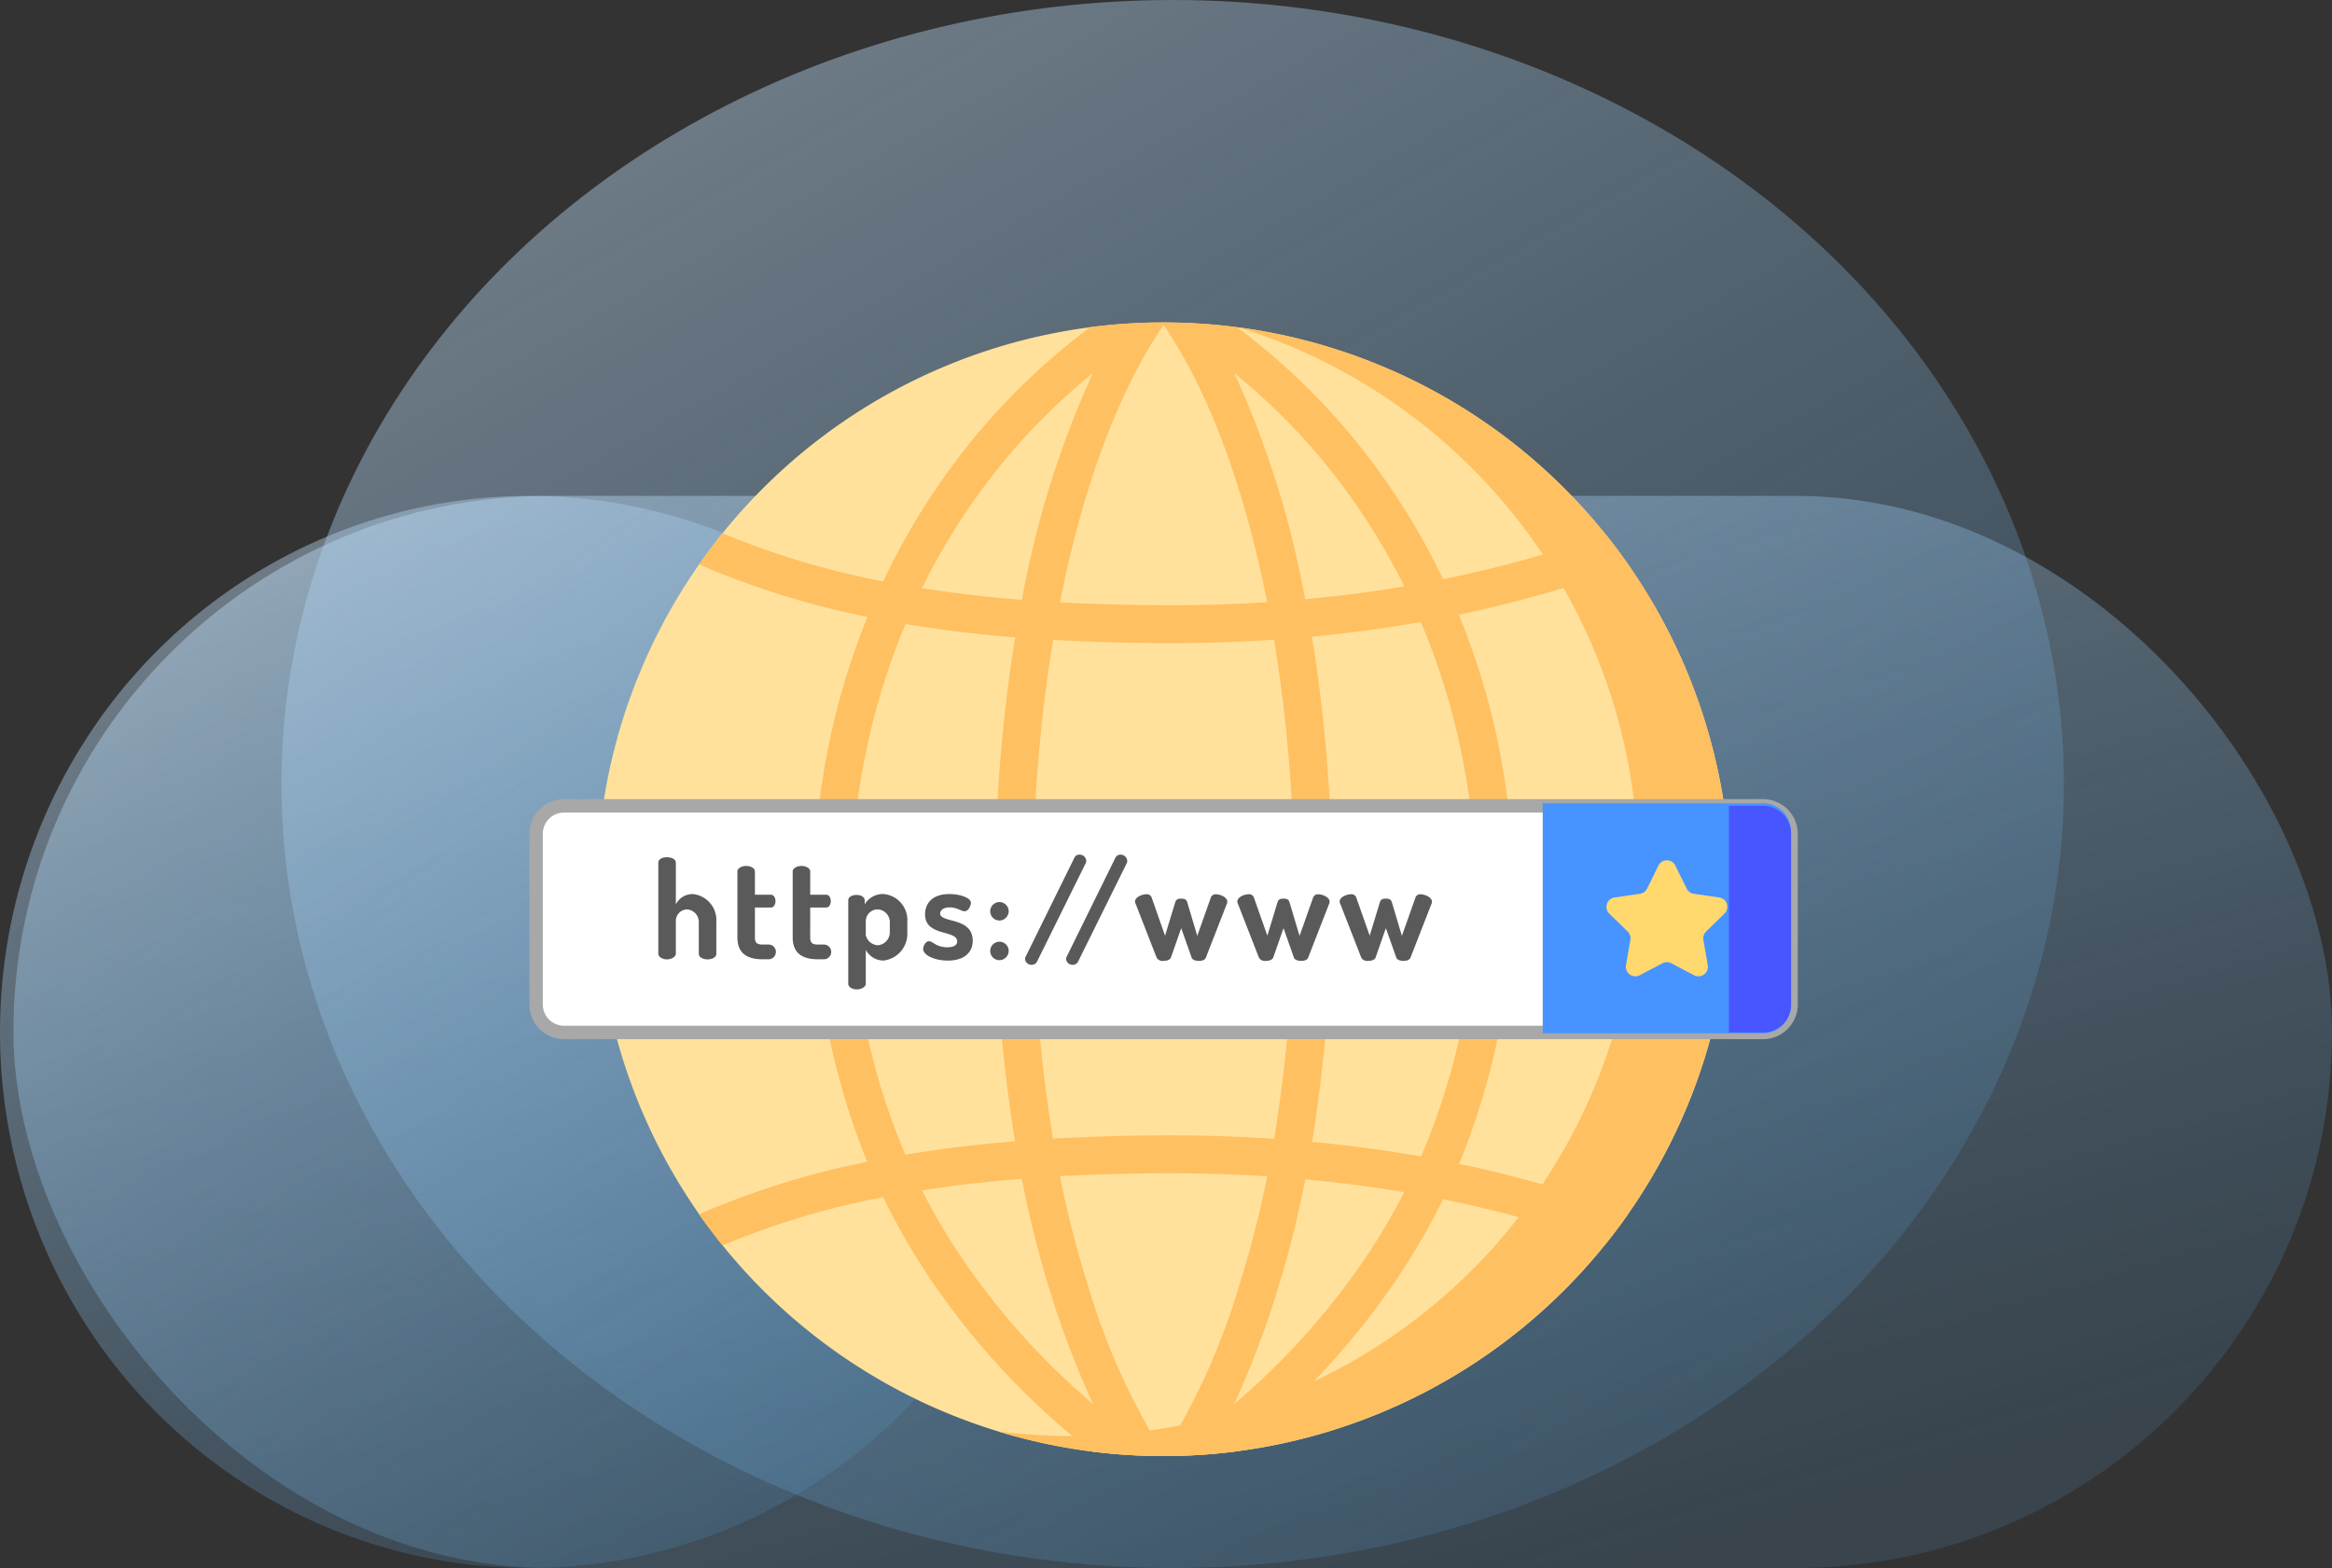
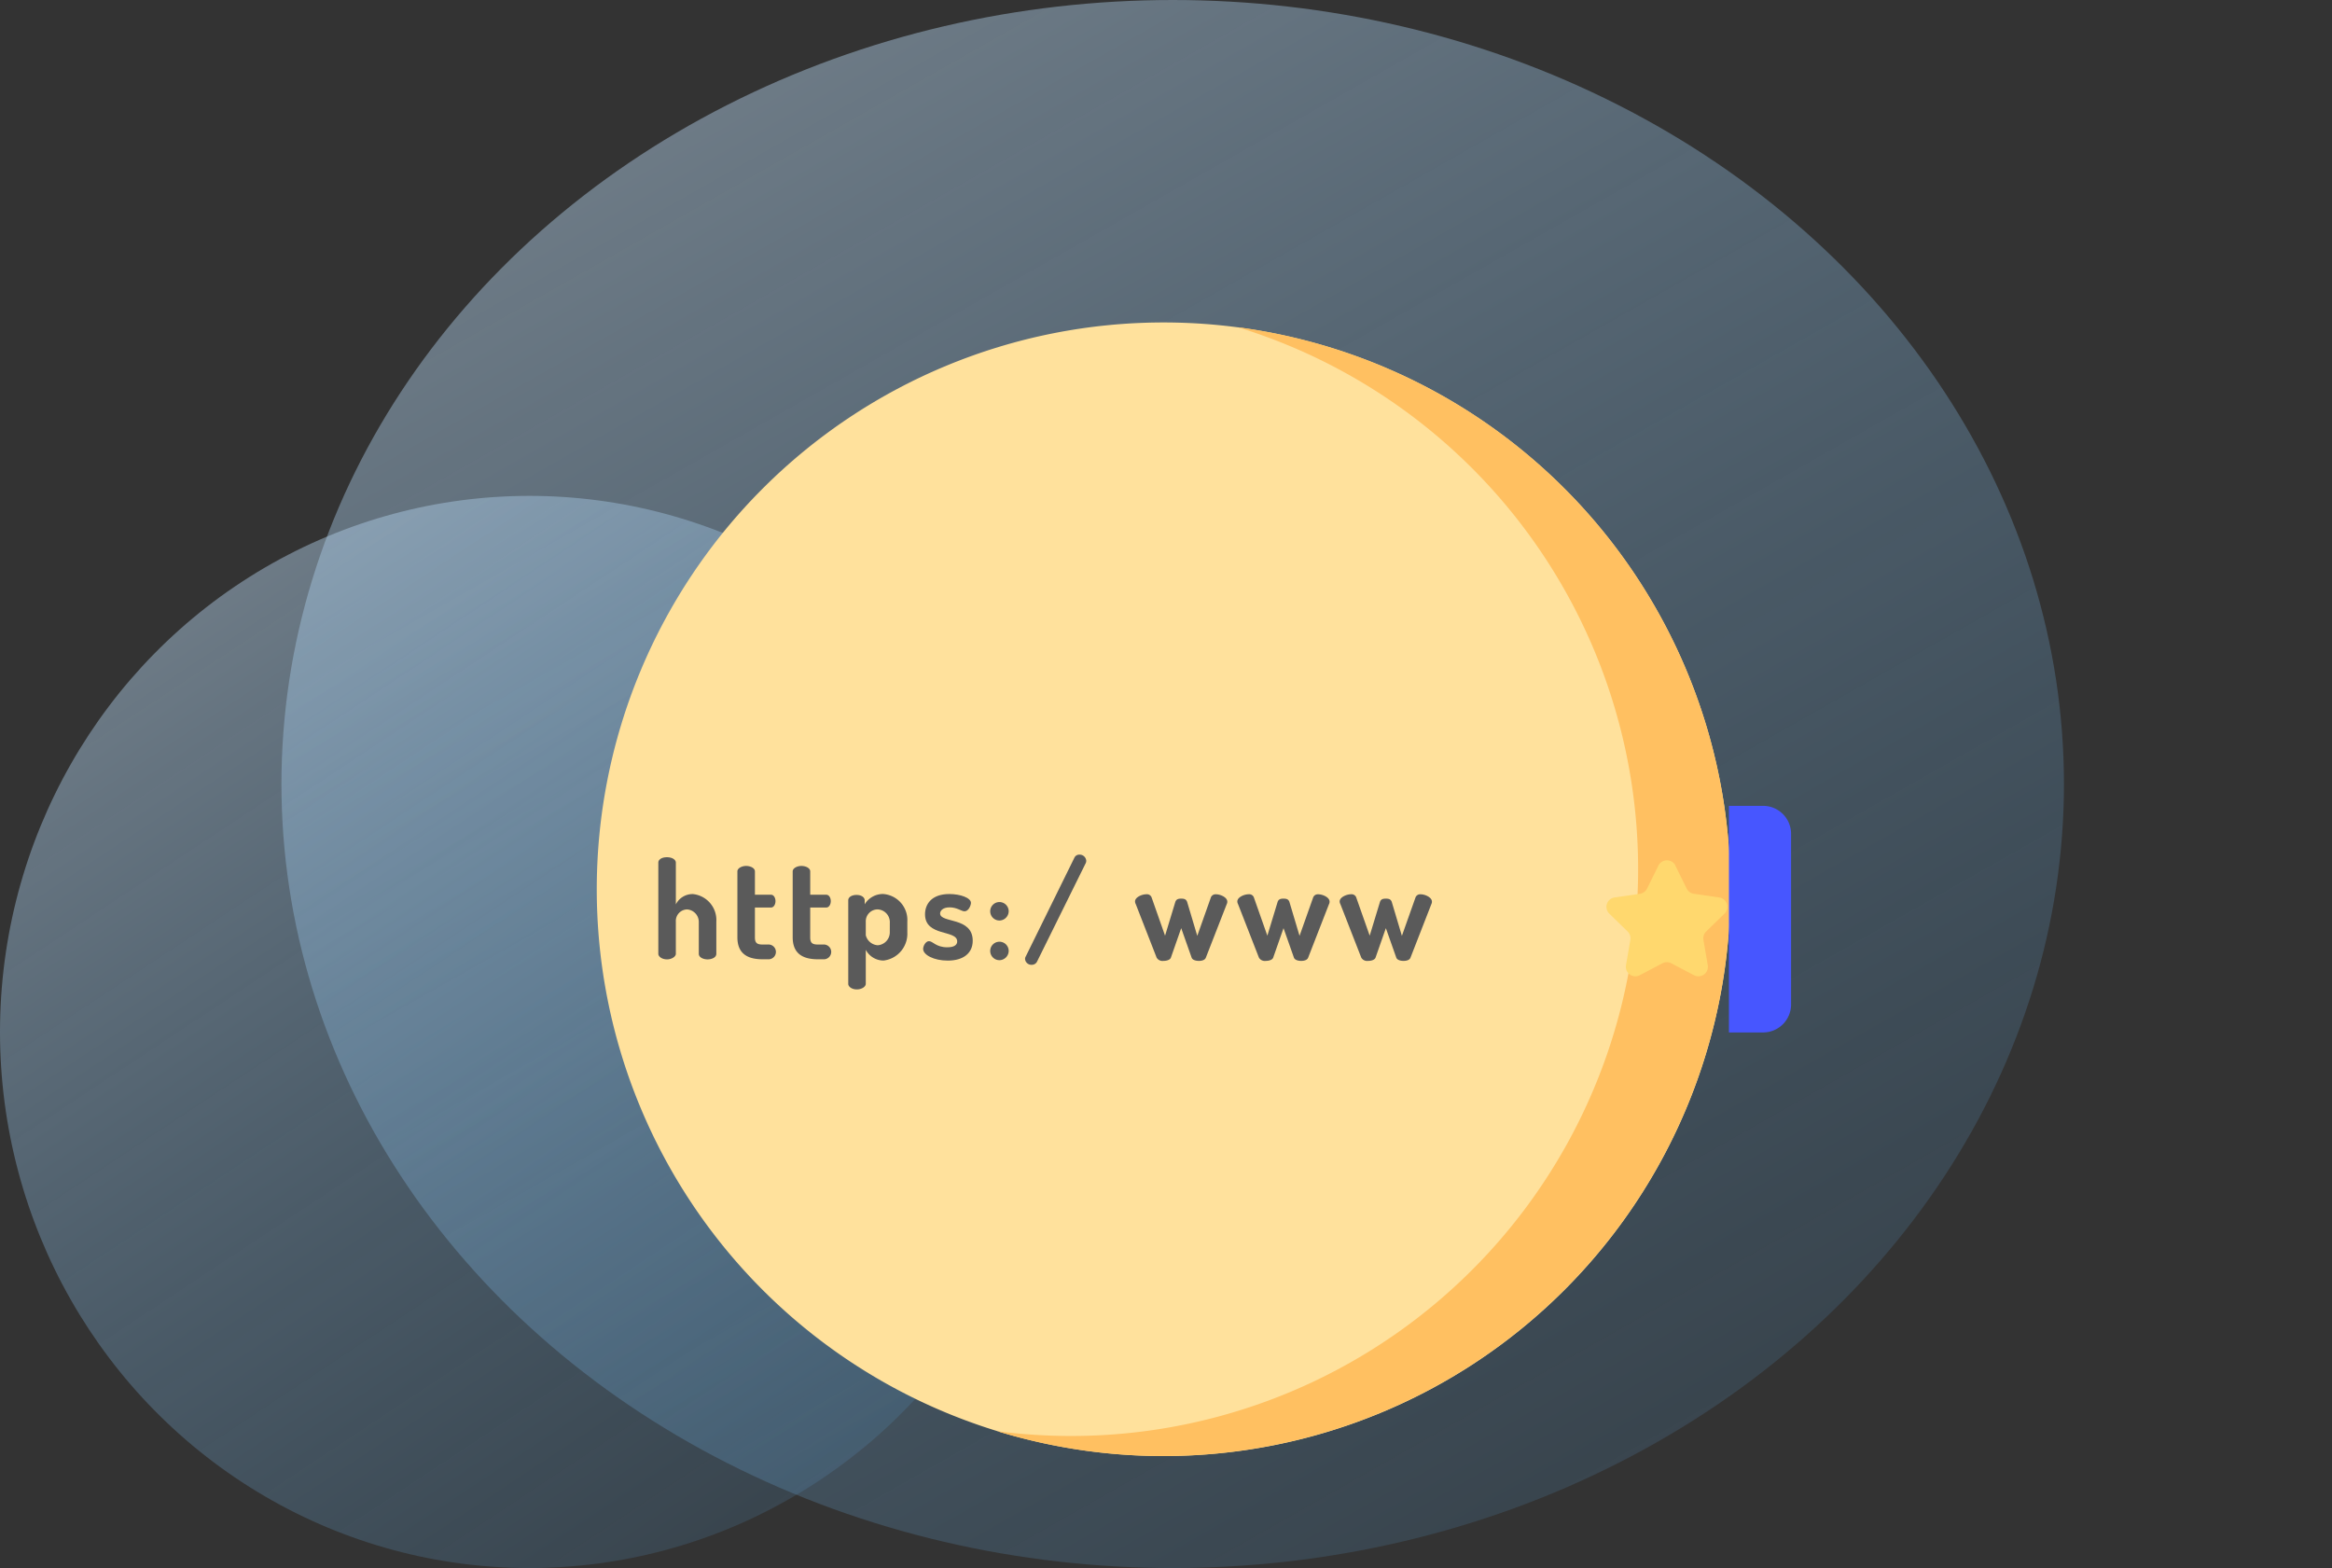
<svg xmlns="http://www.w3.org/2000/svg" width="174" height="117" viewBox="0 0 174 117">
  <rect x="0" y="0" width="174" height="117" fill="#333333" stroke="none" />
  <defs>
    <linearGradient id="linear-gradient" x1="0.245" y1="-0.197" x2="0.925" y2="0.847" gradientUnits="objectBoundingBox">
      <stop offset="0" stop-color="#cce0f2" />
      <stop offset="1" stop-color="#5badec" stop-opacity="0.278" />
    </linearGradient>
  </defs>
  <g id="website" transform="translate(-366 -689)">
    <g id="Group_1019" data-name="Group 1019" transform="translate(365.64 689)">
-       <rect id="Rectangle_359" data-name="Rectangle 359" width="173" height="80" rx="40" transform="translate(1.36 37)" opacity="0.5" fill="url(#linear-gradient)" />
      <ellipse id="Ellipse_313" data-name="Ellipse 313" cx="66.5" cy="58.5" rx="66.5" ry="58.5" transform="translate(21.36)" opacity="0.5" fill="url(#linear-gradient)" />
      <ellipse id="Ellipse_314" data-name="Ellipse 314" cx="39.5" cy="40" rx="39.5" ry="40" transform="translate(0.36 37)" opacity="0.5" fill="url(#linear-gradient)" />
    </g>
    <g id="_1197516" data-name="1197516" transform="translate(406.001 713.06)">
      <path id="Path_778" data-name="Path 778" d="M109.335,42.293A42.293,42.293,0,1,1,67.042,0a42.293,42.293,0,0,1,42.293,42.293Zm0,0" transform="translate(-20.223)" fill="#ffe19c" />
      <path id="Path_779" data-name="Path 779" d="M242.764,43.9a42.325,42.325,0,0,1-54.721,40.437,42.752,42.752,0,0,0,5.544.36,42.3,42.3,0,0,0,12.429-82.73A42.3,42.3,0,0,1,242.764,43.9Zm0,0" transform="translate(-153.652 -1.61)" fill="#ffc061" />
-       <path id="Path_780" data-name="Path 780" d="M123.2,62.783a54.019,54.019,0,0,0-.019-40.977q2.82-.59,5.529-1.341a53.9,53.9,0,0,0,7.1-2.42q-.838-1.194-1.756-2.327a54.576,54.576,0,0,1-6.1,2.022q-2.906.806-5.95,1.418a51.644,51.644,0,0,0-4.14-7.14A49.634,49.634,0,0,0,106.616.35h0q-1.064-.138-2.142-.222Q102.9.006,101.292,0h-.269a.017.017,0,0,0-.01,0h0q-1.6,0-3.18.126Q96.75.213,95.687.35h0A49.661,49.661,0,0,0,84.439,12.019a51.522,51.522,0,0,0-4.213,7.3,60.652,60.652,0,0,1-11.981-3.591q-.917,1.132-1.752,2.325A62.191,62.191,0,0,0,79.059,21.97a54.018,54.018,0,0,0-.021,40.66,62.067,62.067,0,0,0-12.546,3.911q.835,1.194,1.752,2.325a60.6,60.6,0,0,1,11.986-3.6,49.353,49.353,0,0,0,4.611,7.667A55.6,55.6,0,0,0,95.793,84.25q1.021.128,2.057.209c1.041.079,2.1.122,3.157.124h.282c1.062,0,2.116-.045,3.157-.124q1.035-.083,2.057-.209a55.636,55.636,0,0,0,10.952-11.312A49.416,49.416,0,0,0,122,65.424q3.043.614,5.954,1.42a54.433,54.433,0,0,1,6.1,2.022q.919-1.132,1.756-2.328a54.107,54.107,0,0,0-7.1-2.42q-2.7-.75-5.511-1.335Zm.131-30.86a50.368,50.368,0,0,1-2.972,30.311q-3.964-.7-8.126-1.092a118.7,118.7,0,0,0,1.057-29.034c-.252-2.982-.612-5.879-1.073-8.664q4.159-.39,8.127-1.092a51.036,51.036,0,0,1,2.987,9.572Zm-22.18,52.466a50.775,50.775,0,0,1-5.7-12.716,76.372,76.372,0,0,1-2.035-7.97c2.259-.122,4.43-.181,6.472-.209q4.592-.062,8.994.223a76.741,76.741,0,0,1-2.033,7.956,50.775,50.775,0,0,1-5.7,12.716Zm-1.3-23.724c-2.188.031-4.521.094-6.954.234a115.7,115.7,0,0,1-1.065-28.552c.254-2.989.617-5.886,1.08-8.662,2.428.139,4.756.2,6.939.234q.863.012,1.717.011,3.981,0,7.821-.26c.464,2.78.828,5.682,1.083,8.677A115.67,115.67,0,0,1,109.4,60.915q-4.671-.317-9.552-.249Zm1.3-60.477c3.371,4.926,6.039,12.136,7.727,20.68q-4.394.285-8.989.222c-2.041-.029-4.209-.086-6.467-.209C95.108,12.33,97.779,5.116,101.151.188Zm14.384,13.439a48.906,48.906,0,0,1,3.579,6.065q-3.615.611-7.4.954A71.564,71.564,0,0,0,106.435,3.79a46.929,46.929,0,0,1,9.1,9.837Zm-28.769,0a46.93,46.93,0,0,1,9.1-9.837,71.615,71.615,0,0,0-5.287,16.9c-2.425-.189-4.928-.464-7.459-.865a49.019,49.019,0,0,1,3.646-6.2Zm-7.794,18.3A50.951,50.951,0,0,1,81.9,22.5c2.778.468,5.522.783,8.178,1-.457,2.77-.814,5.652-1.065,8.617A118.72,118.72,0,0,0,90.063,61.1c-2.655.215-5.4.53-8.179,1a50.372,50.372,0,0,1-2.912-30.17Zm8.151,39.341a46.778,46.778,0,0,1-3.992-6.507c2.525-.4,5.02-.677,7.44-.866a79.561,79.561,0,0,0,2.184,8.636A69.283,69.283,0,0,0,95.887,80.7a53.854,53.854,0,0,1-8.764-9.435Zm28.056,0a53.857,53.857,0,0,1-8.764,9.439,69.336,69.336,0,0,0,3.133-8.176,79.8,79.8,0,0,0,2.176-8.59q3.774.345,7.38.952a46.63,46.63,0,0,1-3.925,6.372Zm0,0" transform="translate(-54.332)" fill="#ffc061" />
-       <path id="Path_781" data-name="Path 781" d="M91.549,214.131H2.089A2.089,2.089,0,0,1,0,212.042V199.311a2.089,2.089,0,0,1,2.089-2.088h89.46a2.089,2.089,0,0,1,2.089,2.088v12.731a2.089,2.089,0,0,1-2.089,2.089Zm0,0" transform="translate(0 -161.154)" fill="#fff" stroke="#a8a8a8" stroke-width="1" />
      <g id="Group_1009" data-name="Group 1009" transform="translate(9.119 39.71)">
        <path id="Path_782" data-name="Path 782" d="M51.167,225.387c0,.2-.3.415-.659.415-.385,0-.649-.213-.649-.415v-6.8c0-.244.264-.406.649-.406.354,0,.659.162.659.406V221.7a1.391,1.391,0,0,1,1.277-.77,1.948,1.948,0,0,1,1.743,2.057v2.4c0,.274-.334.416-.659.416-.3,0-.649-.142-.649-.416v-2.4a.937.937,0,0,0-.882-.912.862.862,0,0,0-.831.912Zm0,0" transform="translate(-49.859 -217.988)" fill="#5a5a5a" />
        <path id="Path_783" data-name="Path 783" d="M83.425,227.1c0,.4.142.537.568.537h.4a.552.552,0,1,1,0,1.1h-.4c-1.217,0-1.875-.5-1.875-1.642v-4.916c0-.243.345-.406.649-.406.334,0,.659.163.659.406v1.743h1.2c.213,0,.334.244.334.477s-.121.476-.334.476h-1.2Zm0,0" transform="translate(-76.218 -220.93)" fill="#5a5a5a" />
        <path id="Path_784" data-name="Path 784" d="M105.983,227.1c0,.4.141.537.568.537h.4a.552.552,0,1,1,0,1.1h-.4c-1.217,0-1.875-.5-1.875-1.642v-4.916c0-.243.344-.406.649-.406.334,0,.659.163.659.406v1.743h1.2c.213,0,.334.244.334.477s-.121.476-.334.476h-1.2Zm0,0" transform="translate(-94.65 -220.93)" fill="#5a5a5a" />
        <path id="Path_785" data-name="Path 785" d="M128.571,233.666v.3a1.593,1.593,0,0,1,1.368-.77,1.947,1.947,0,0,1,1.814,2.057v.831a2.013,2.013,0,0,1-1.773,2.078,1.507,1.507,0,0,1-1.328-.8V239.9c0,.213-.3.415-.669.415s-.639-.2-.639-.415v-6.234c0-.243.274-.4.618-.4s.609.162.609.406Zm1.875,1.591a.951.951,0,0,0-.922-.912.887.887,0,0,0-.872.912v1.014a.986.986,0,0,0,.892.75.967.967,0,0,0,.9-.933Zm0,0" transform="translate(-113.173 -230.26)" fill="#5a5a5a" />
        <path id="Path_786" data-name="Path 786" d="M160.427,236.736c0-.892-2.4-.334-2.4-2.027,0-.719.456-1.51,1.814-1.51.821,0,1.612.284,1.612.659,0,.183-.172.629-.477.629-.243,0-.557-.294-1.114-.294-.507,0-.709.253-.709.456,0,.74,2.433.233,2.433,2.037,0,.9-.669,1.48-1.865,1.48-1.034,0-1.835-.426-1.835-.872,0-.213.183-.578.436-.578.294,0,.517.457,1.369.457C160.285,237.172,160.427,236.939,160.427,236.736Zm0,0" transform="translate(-138.127 -230.26)" fill="#5a5a5a" />
        <path id="Path_787" data-name="Path 787" d="M186.685,237.158a.7.7,0,0,1-.679.689.689.689,0,1,1,.679-.689Zm0,2.96a.7.7,0,0,1-.679.689.689.689,0,1,1,.679-.689Zm0,0" transform="translate(-160.543 -232.932)" fill="#5a5a5a" />
        <path id="Path_788" data-name="Path 788" d="M204.068,217.585a.393.393,0,0,1-.041.182l-3.638,7.359a.44.44,0,0,1-.4.223.472.472,0,0,1-.486-.446.345.345,0,0,1,.05-.173l3.639-7.388a.394.394,0,0,1,.364-.213.492.492,0,0,1,.512.456Zm0,0" transform="translate(-172.139 -217.129)" fill="#5a5a5a" />
-         <path id="Path_789" data-name="Path 789" d="M220.807,217.585a.4.4,0,0,1-.04.182l-3.639,7.359a.439.439,0,0,1-.4.223.473.473,0,0,1-.487-.446.339.339,0,0,1,.051-.173l3.638-7.388a.4.4,0,0,1,.365-.213.492.492,0,0,1,.507.456Zm0,0" transform="translate(-185.816 -217.129)" fill="#5a5a5a" />
        <path id="Path_790" data-name="Path 790" d="M249.629,238c-.071.172-.294.233-.517.233-.254,0-.477-.081-.537-.233l-.781-2.21-.77,2.2c-.061.162-.3.243-.557.243a.508.508,0,0,1-.507-.243l-1.56-4a.412.412,0,0,1-.051-.192c0-.314.507-.537.852-.537a.372.372,0,0,1,.375.213l1.013,2.878.76-2.5c.071-.234.244-.264.446-.264s.375.03.447.264l.75,2.513,1.023-2.888a.377.377,0,0,1,.376-.213c.324,0,.841.223.841.547a.375.375,0,0,1-.04.182Zm0,0" transform="translate(-208.779 -230.305)" fill="#5a5a5a" />
        <path id="Path_791" data-name="Path 791" d="M291.363,238c-.071.172-.294.233-.517.233-.254,0-.476-.081-.537-.233l-.78-2.21-.771,2.2c-.061.162-.3.243-.557.243a.507.507,0,0,1-.507-.243l-1.561-4a.412.412,0,0,1-.051-.192c0-.314.507-.537.851-.537a.37.37,0,0,1,.375.213l1.014,2.878.76-2.5c.071-.234.244-.264.446-.264s.375.03.446.264l.751,2.513,1.024-2.888a.375.375,0,0,1,.374-.213c.324,0,.842.223.842.547a.367.367,0,0,1-.041.182Zm0,0" transform="translate(-242.88 -230.305)" fill="#5a5a5a" />
        <path id="Path_792" data-name="Path 792" d="M333.1,238c-.071.172-.294.233-.516.233-.254,0-.477-.081-.537-.233l-.781-2.21-.77,2.2c-.061.162-.3.243-.558.243a.507.507,0,0,1-.507-.243l-1.561-4a.412.412,0,0,1-.051-.192c0-.314.507-.537.852-.537a.371.371,0,0,1,.375.213l1.014,2.878.76-2.5c.071-.234.243-.264.446-.264s.375.03.446.264l.75,2.513,1.024-2.888a.376.376,0,0,1,.375-.213c.324,0,.842.223.842.547a.375.375,0,0,1-.041.182Zm0,0" transform="translate(-276.981 -230.305)" fill="#5a5a5a" />
      </g>
-       <path id="Path_793" data-name="Path 793" d="M427.124,213.35H410.683V196.187h16.441a2.089,2.089,0,0,1,2.089,2.089v12.985A2.089,2.089,0,0,1,427.124,213.35Zm0,0" transform="translate(-335.575 -160.308)" fill="#4793ff" />
      <path id="Path_794" data-name="Path 794" d="M441.8,219.838l.847,1.715a.71.71,0,0,0,.533.387l1.894.275a.708.708,0,0,1,.392,1.207l-1.37,1.336a.706.706,0,0,0-.2.627l.323,1.885a.708.708,0,0,1-1.027.747l-1.694-.891a.711.711,0,0,0-.659,0l-1.694.891a.708.708,0,0,1-1.027-.747l.324-1.885a.708.708,0,0,0-.2-.627l-1.37-1.336a.708.708,0,0,1,.392-1.207l1.893-.275a.708.708,0,0,0,.533-.387l.847-1.715a.708.708,0,0,1,1.27,0Zm0,0" transform="translate(-356.797 -179.31)" fill="#ffd86e" />
      <path id="Path_795" data-name="Path 795" d="M489.193,214.131h-2.548V197.223h2.548a2.089,2.089,0,0,1,2.089,2.088v12.731a2.089,2.089,0,0,1-2.089,2.089Zm0,0" transform="translate(-397.643 -161.154)" fill="#4756ff" />
    </g>
  </g>
</svg>